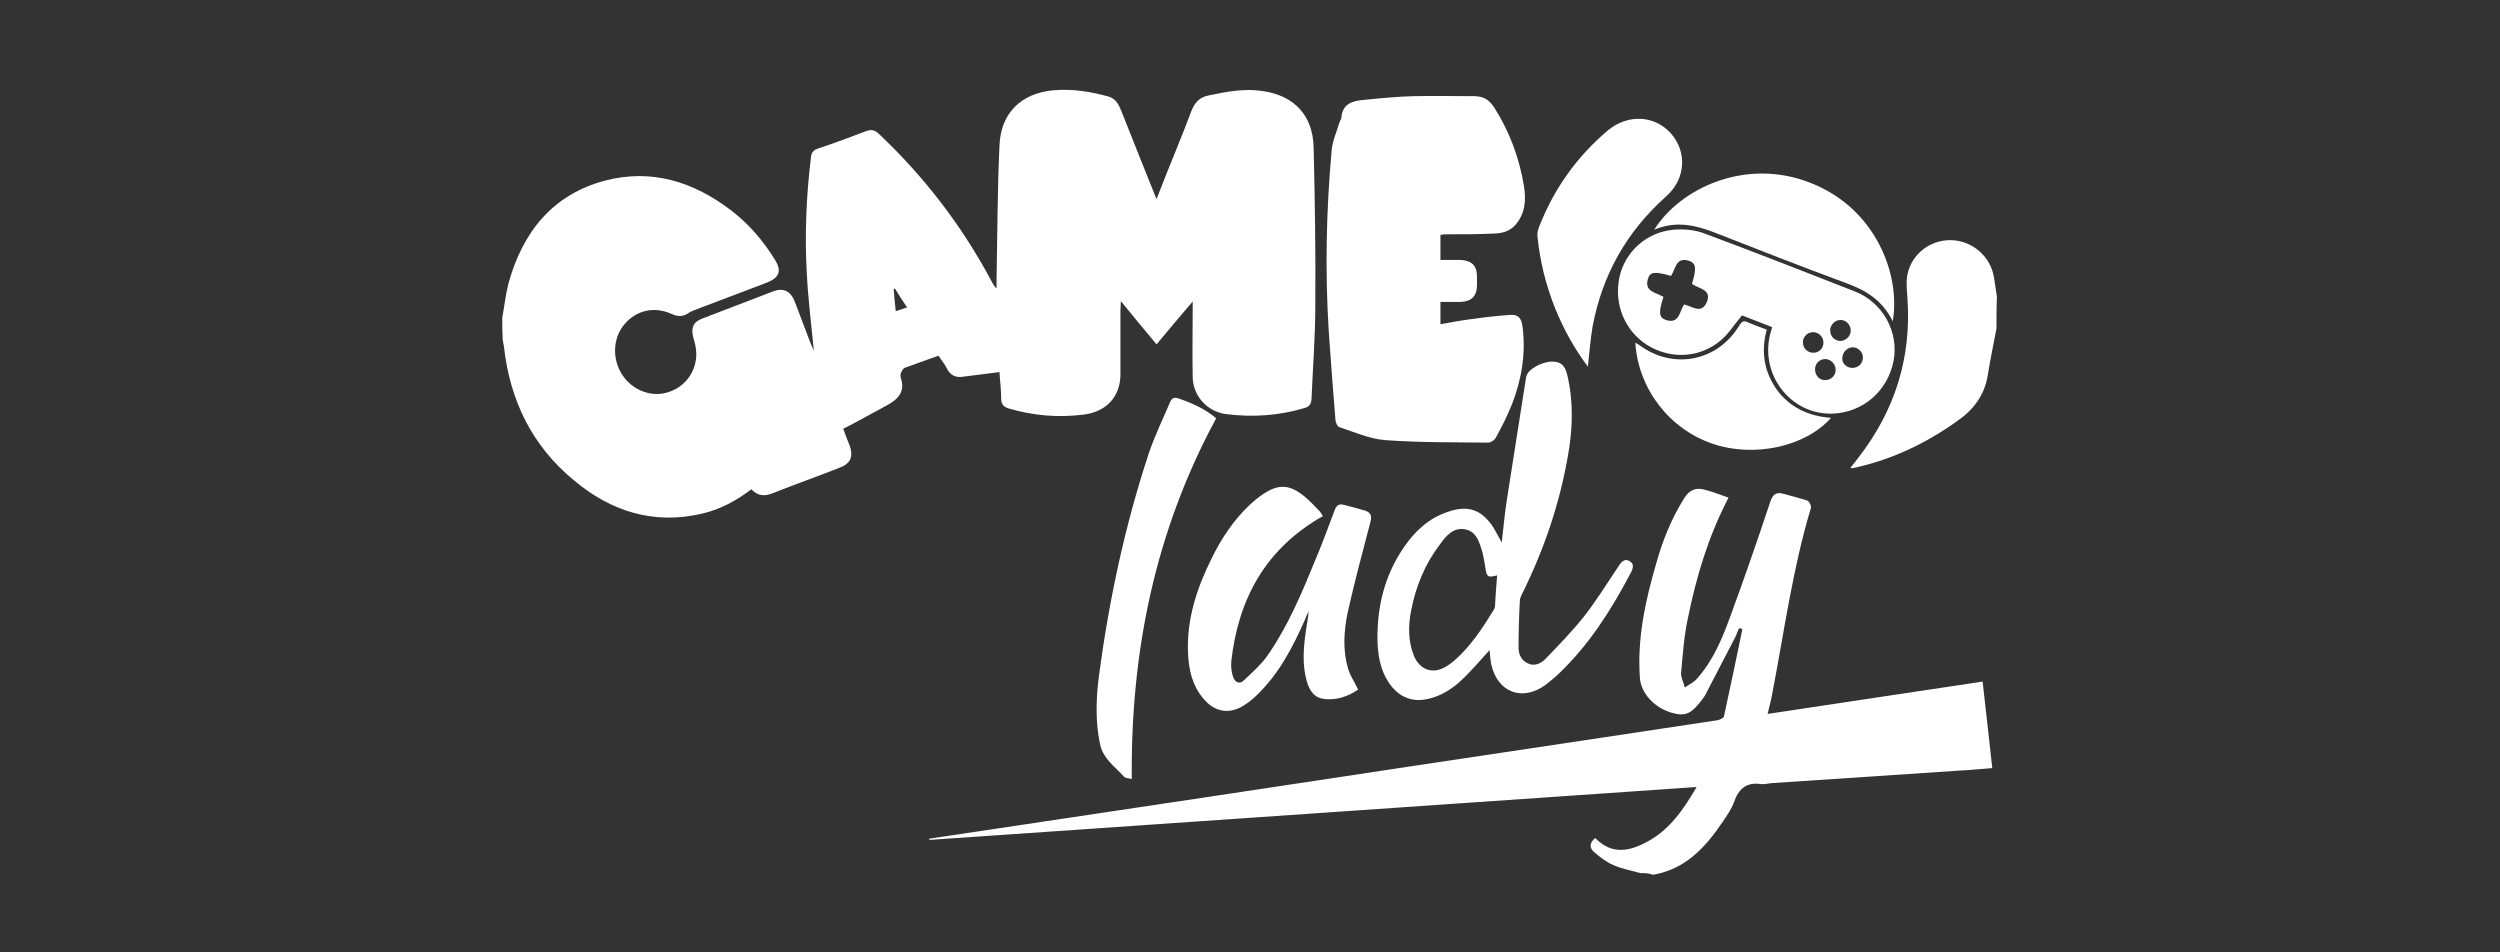
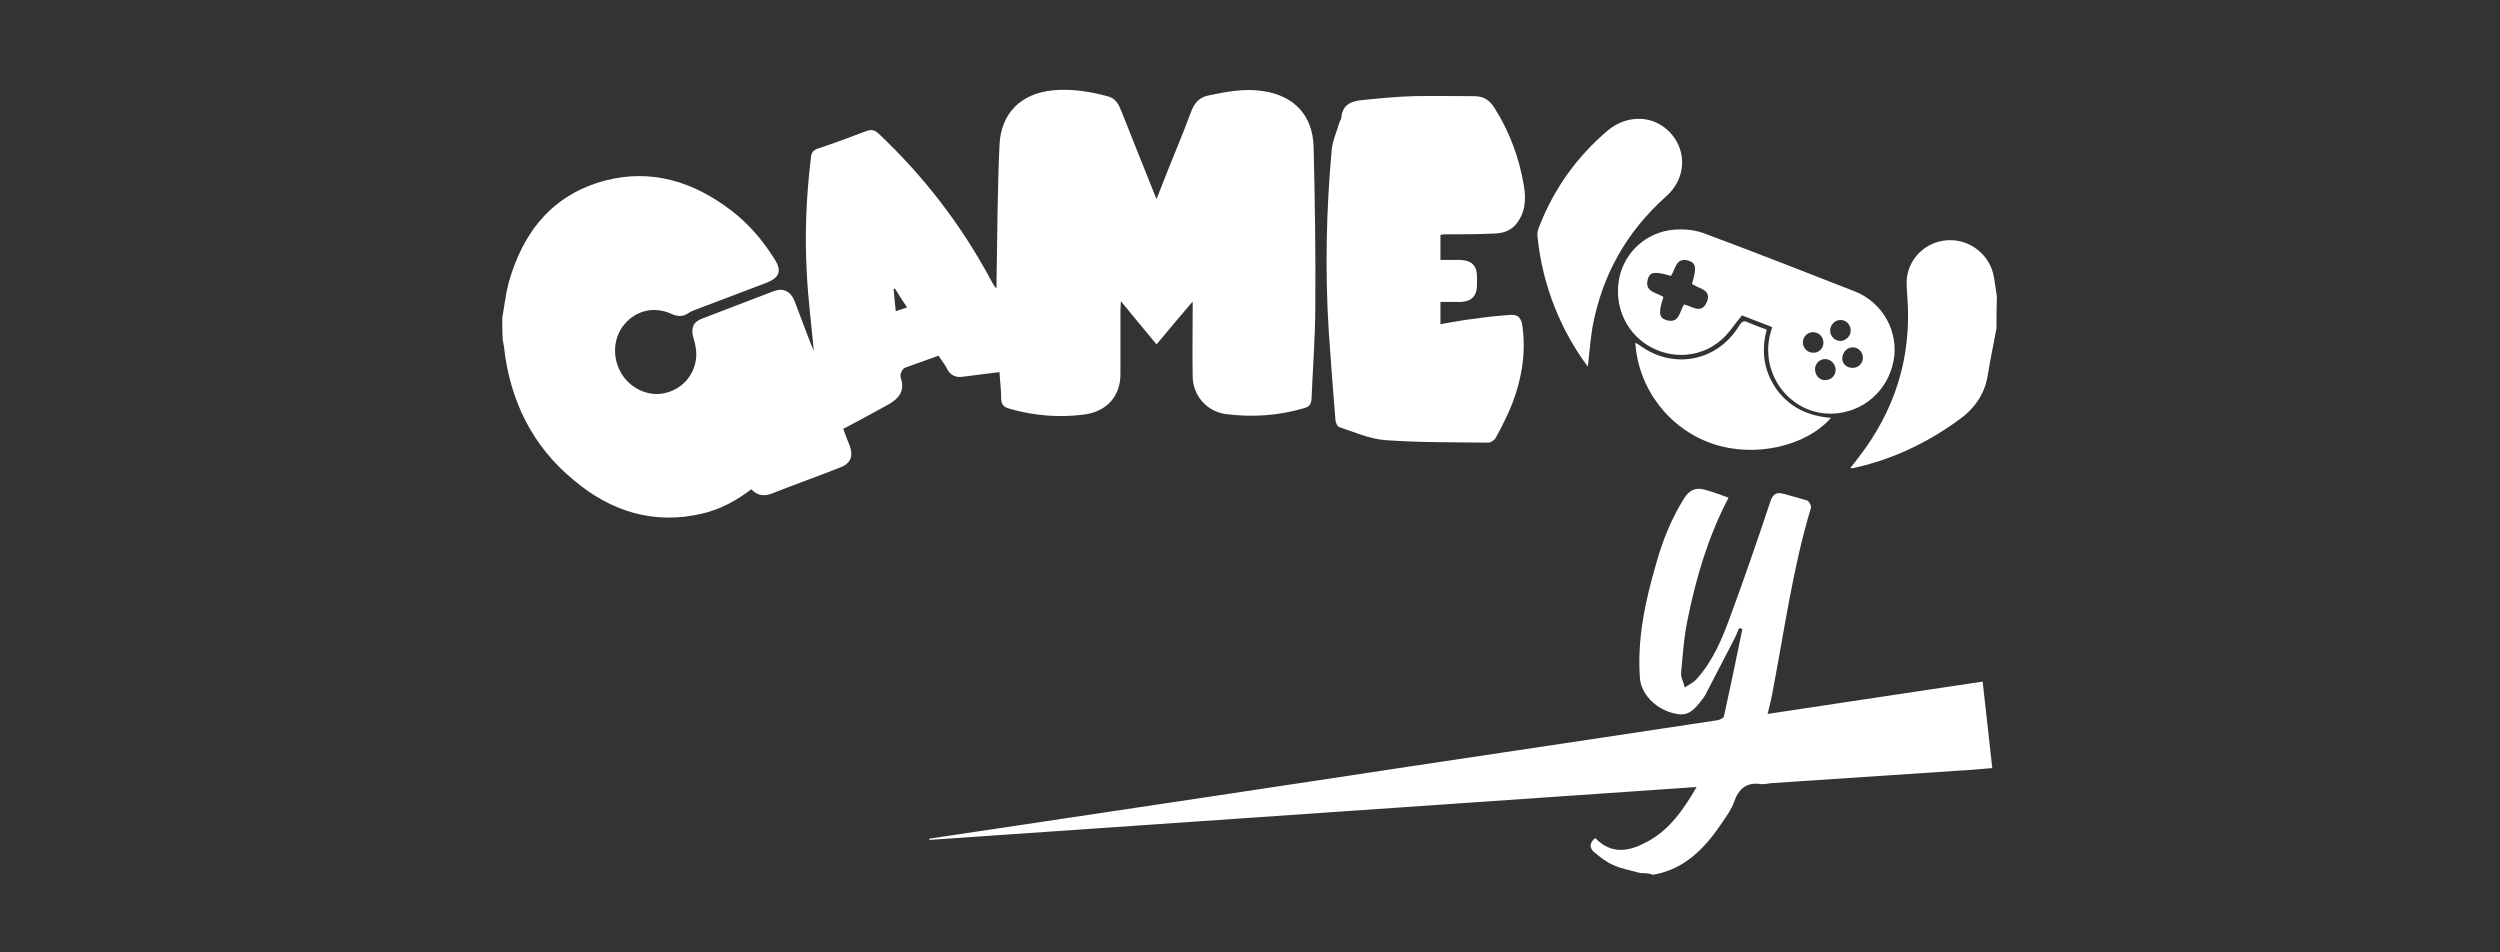
<svg xmlns="http://www.w3.org/2000/svg" version="1.1" id="レイヤー_1" x="0px" y="0px" viewBox="0 0 595.3 226.8" style="enable-background:new 0 0 595.3 226.8;" xml:space="preserve">
  <rect x="0" y="0" width="595.3" height="226.8" fill="#333333" stroke="none" />
  <style type="text/css"> .st0{fill:#FFFFFF;} </style>
  <g id="Sdv1Vm_00000057868722617299326540000001303061028576490640_">
    <g>
      <path class="st0" d="M119.6,75.7c0.5-2.8,0.8-5.6,1.5-8.3c3.4-12.2,10.5-21.1,23-24.4c11.1-2.9,21.1,0.3,30,7.1 c4.2,3.2,7.6,7.2,10.4,11.7c1.7,2.7,1.1,4.3-1.9,5.5c-5.5,2.1-11,4.2-16.6,6.3c-0.7,0.3-1.4,0.5-2,0.9c-1.4,1-2.7,0.9-4.2,0.2 c-4.1-1.8-8.3-0.8-11.1,2.5s-3,8.3-0.5,12.1c2.3,3.5,6.7,5.3,10.5,4.2c4.2-1.1,7.1-4.8,7.1-9.2c0-1.3-0.3-2.6-0.7-3.9 c-0.6-2.2-0.1-3.7,2-4.5c5.7-2.2,11.5-4.4,17.2-6.6c2.3-0.8,4,0.1,4.9,2.4c1.3,3.3,2.5,6.7,3.8,10c0.3,0.7,0.6,1.3,0.8,1.9 c-0.6-6.3-1.4-12.5-1.7-18.8c-0.5-9.1-0.1-18.2,1-27.3c0.1-1.1,0.5-1.7,1.6-2.1c3.9-1.3,7.7-2.7,11.6-4.2c1.2-0.4,1.9-0.3,2.9,0.6 c10.7,10.1,19.6,21.6,26.6,34.6c0.3,0.6,0.7,1.3,1.1,1.9c0,0.1,0.2,0.1,0.4,0.3c0-0.7,0-1.4,0-2c0.2-10.7,0.2-21.4,0.7-32 c0.3-7.7,5.2-12.4,12.8-13.1c4.5-0.4,8.9,0.3,13.2,1.5c1.7,0.5,2.4,1.9,3,3.4c2.5,6.3,5,12.6,7.5,18.8c0.2,0.6,0.5,1.2,0.9,2.2 c1.8-4.6,3.4-8.7,5.1-12.8c1.1-2.7,2.2-5.5,3.2-8.2c0.8-2,2-3.3,4.2-3.7c4.3-0.9,8.6-1.7,12.9-1c7.4,1.1,11.8,5.8,12,13.3 c0.3,12.6,0.5,25.2,0.4,37.8c0,7.4-0.6,14.8-0.9,22.2c-0.1,1.3-0.6,1.9-1.8,2.2c-6.1,1.8-12.3,2.2-18.6,1.4 c-4.5-0.6-7.9-4.4-7.9-9c-0.1-5.2,0-10.4,0-15.6c0-0.6,0-1.2,0-2.2c-3,3.5-5.7,6.7-8.6,10.2c-2.9-3.5-5.6-6.7-8.5-10.3 c0,0.9-0.1,1.5-0.1,2.2c0,5.1,0,10.1,0,15.2c0,5.3-3.3,8.9-8.6,9.6c-6.1,0.8-12,0.3-17.9-1.4c-1.3-0.4-1.9-1-1.9-2.4 c0-2.2-0.3-4.3-0.4-6.3c-2.9,0.4-5.8,0.7-8.7,1.1c-1.8,0.3-3.1-0.4-3.9-2.1c-0.5-1-1.3-1.9-1.9-2.9c-2.8,1-5.4,1.9-8.1,2.9 c-0.4,0.2-0.7,0.8-0.9,1.3c-0.1,0.3-0.1,0.7,0,1.1c1.1,3.2-0.6,5-3.1,6.4c-3.5,1.9-6.9,3.8-10.6,5.7c0.4,1.2,1,2.7,1.6,4.2 c0.8,2.4,0.1,4.1-2.3,5c-5.3,2.1-10.7,4-16,6.1c-1.9,0.8-3.6,0.8-5.2-0.9c-3.5,2.7-7.4,4.8-11.7,5.8c-11.5,2.7-21.7-0.5-30.5-7.9 c-10-8.2-15.3-19.1-16.7-31.9c-0.1-0.5-0.2-1-0.3-1.6C119.6,79.3,119.6,77.5,119.6,75.7z M213.3,74.1c1-0.3,1.7-0.6,2.7-0.9 c-1.1-1.6-2-3-2.9-4.5c-0.1,0-0.2,0.1-0.3,0.1C212.9,70.5,213.1,72.2,213.3,74.1z" />
      <path class="st0" d="M390.6,207.9c-2.1-0.6-4.4-1-6.4-1.9c-1.7-0.7-3.2-1.9-4.6-3.1c-1.3-1.1-1-2.3,0.2-3.3c0.1,0,0.2,0,0.2,0.1 c3.9,3.9,8.1,3,12.3,0.7c5.2-2.8,8.5-7.5,11.7-13c-61.2,4.2-121.9,8.4-182.7,12.6c0-0.1,0-0.2,0-0.3c7.4-1.1,14.8-2.2,22.1-3.3 c14.9-2.2,29.8-4.5,44.7-6.7c15.7-2.4,31.4-4.7,47-7.1c15.6-2.3,31.1-4.7,46.7-7c9.1-1.4,18.1-2.7,27.2-4.1 c0.5-0.1,1.4-0.5,1.5-0.9c1.5-6.9,3-13.9,4.4-20.8c-0.3-0.1-0.5-0.2-0.8-0.2c-0.4,0.9-0.7,1.8-1.2,2.7c-2.3,4.4-4.6,8.9-6.9,13.3 c-0.1,0.2-0.3,0.4-0.4,0.6c-2.8,3.8-4.2,4.5-7.6,3.5c-4.1-1.2-7.2-4.6-7.5-8.2c-0.7-9.4,1.3-18.5,3.9-27.4 c1.5-5.4,3.6-10.6,6.6-15.4c1.2-2,2.8-2.7,4.9-2.1c1.9,0.5,3.7,1.2,5.7,1.9c-4.9,9.4-7.7,19-9.7,28.8c-0.9,4.2-1.2,8.6-1.6,12.9 c-0.1,1.1,0.6,2.3,0.9,3.5c1-0.7,2.1-1.2,2.8-2c3.8-4.2,6-9.4,7.9-14.6c3.4-9.2,6.6-18.5,9.7-27.8c0.6-1.7,1.5-2.2,3.1-1.7 c1.9,0.5,3.8,1,5.7,1.6c0.4,0.2,1,1.3,0.8,1.8c-4.3,14.3-6.3,29.1-9.1,43.7c-0.3,1.7-0.7,3.3-1.2,5.3c17.1-2.6,34-5.1,51.2-7.7 c0.8,6.8,1.5,13.6,2.3,20.6c-2.8,0.2-5.4,0.5-8,0.6c-14.9,1-29.9,2-44.8,3c-0.8,0.1-1.6,0.3-2.3,0.2c-3.4-0.5-5.3,1.1-6.4,4.3 c-0.6,1.7-1.7,3.2-2.7,4.7c-4.1,6.1-8.9,11.3-16.6,12.6C392.6,207.9,391.6,207.9,390.6,207.9z" />
      <path class="st0" d="M475.4,78.2c-0.7,3.8-1.5,7.5-2.1,11.3c-0.8,4.7-3.4,8.1-7.3,10.8c-7.3,5.2-15.2,9-24,11 c-0.3,0.1-0.6,0.1-0.9,0.2c-0.1,0-0.2,0-0.5-0.1c0.7-0.8,1.3-1.6,1.9-2.4c8.7-11.2,12.7-23.8,11.7-38c-0.1-1.3-0.2-2.5-0.2-3.8 c0.1-5.4,4.4-9.7,9.8-10c5.3-0.3,10.1,3.5,11,8.8c0.2,1.5,0.5,3.1,0.7,4.6C475.4,73.1,475.4,75.7,475.4,78.2z" />
      <path class="st0" d="M343,55.9c0,2,0,3.9,0,6c1.6,0,3.1,0,4.7,0c2.7,0.1,4,1.3,4,4c0,0.7,0,1.4,0,2.2c-0.1,2.5-1.4,3.7-3.9,3.8 c-1.6,0-3.1,0-4.8,0c0,1.8,0,3.5,0,5.3c2.8-0.5,5.4-1,8.1-1.3c2.7-0.4,5.5-0.7,8.3-0.9c2-0.2,2.8,0.6,3.1,2.5 c0.9,6.4-0.1,12.6-2.4,18.6c-1.1,2.8-2.5,5.5-3.9,8.1c-0.3,0.6-1.2,1.2-1.8,1.2c-8.2-0.1-16.4,0-24.6-0.6 c-3.7-0.3-7.3-1.9-10.9-3.1c-0.4-0.1-0.9-1.1-0.9-1.7c-0.6-7-1.1-14.1-1.6-21.1c-0.9-14.4-0.6-28.8,0.7-43.2 c0.2-2.2,1.2-4.3,1.8-6.4c0.1-0.4,0.4-0.8,0.5-1.2c0.2-3.4,2.7-4.1,5.3-4.3c4-0.4,7.9-0.8,11.9-0.9c4.8-0.1,9.5,0,14.3,0 c2.2,0,3.6,0.7,4.9,2.7c3.7,5.8,6,12.1,7.1,18.8c0.5,3.2,0.3,6.4-2,9.1c-1.3,1.5-3,2-4.8,2.1c-4.1,0.2-8.2,0.2-12.3,0.2 C343.6,55.9,343.4,55.9,343,55.9z" />
-       <path class="st0" d="M354.7,154.8c-2,2.2-3.8,4.3-5.8,6.3c-2.3,2.3-4.8,4.2-8,5.1c-4.3,1.3-7.8,0-10.3-3.8c-2-3.1-2.5-6.5-2.6-10 c-0.1-8,1.7-15.4,6.3-22.1c2.6-3.8,5.9-6.9,10.4-8.4c4.8-1.7,8.1-0.6,10.9,3.7c0.6,1,1.2,2.1,2,3.6c0.4-3.6,0.7-6.9,1.2-10.1 c1.5-9.8,3.1-19.5,4.6-29.3c0.3-1.8,3.5-3.6,6.1-3.7c2,0,3.1,0.7,3.7,3.2c1.5,6.3,1.3,12.7,0.2,19c-2,11.6-5.7,22.5-10.9,33 c-0.3,0.6-0.6,1.2-0.6,1.9c-0.2,3.7-0.3,7.3-0.3,11c0,1.7,0.7,3.1,2.3,3.8c1.5,0.7,3,0,4-1c3.2-3.3,6.4-6.6,9.2-10.1 c2.9-3.7,5.4-7.7,8-11.6c0.7-1.1,1.5-2.5,2.9-1.7c1.5,0.8,0.6,2.3,0,3.4c-4.5,8.5-9.7,16.6-16.7,23.3c-1,1-2.2,1.9-3.3,2.8 c-5.5,4-11.4,1.8-12.9-4.9C354.9,157.2,354.8,156,354.7,154.8z M356.5,137c-2.2,0.6-2.5,0.4-2.8-1.8c-0.2-1.2-0.4-2.5-0.7-3.7 c-0.7-2.2-1.3-4.8-3.9-5.4c-2.9-0.7-4.7,1.4-6.2,3.5c-3.6,4.7-5.8,10.1-6.9,15.9c-0.7,3.6-0.7,7.2,0.7,10.7 c1.4,3.3,4.4,4.4,7.5,2.6c0.7-0.4,1.4-0.9,2.1-1.5c3.9-3.4,6.7-7.7,9.4-12.1c0.2-0.3,0.3-0.7,0.3-1 C356.1,141.8,356.3,139.5,356.5,137z" />
      <path class="st0" d="M422,77.9c-2.6-1-5.1-2-7.2-2.8c-1.8,2.1-3.1,4.3-5,5.9c-5,4.3-12,4.6-17.5,1.2c-5.4-3.4-8-9.7-6.7-16.1 c1.3-6.1,6.4-10.8,12.9-11.4c2.3-0.2,4.9,0,7.1,0.8c12.1,4.5,24.1,9.2,36.1,13.9c6.6,2.6,10.5,9.6,9.2,16.5 c-1.4,7.3-7.4,12.4-14.7,12.6c-9.8,0.2-17.1-9.2-14.7-18.9C421.7,79,421.8,78.5,422,77.9z M396.1,70.7c-1.2,3.7-1.1,4.9,0.6,5.5 c3.2,1,3.2-2,4.3-3.7c1.9,0.4,4,2.3,5.3-0.3c1.6-3.3-1.8-3.4-3.4-4.6c1.1-3.7,1-4.9-0.7-5.5c-3.2-1-3.2,2-4.3,3.6 c-3.8-1.1-5-1-5.5,0.7C391.5,69.5,394.3,69.6,396.1,70.7z M441.1,87.6c1.4,0,2.4-1,2.5-2.3c0.1-1.4-1.1-2.6-2.4-2.6 s-2.4,1.1-2.5,2.4C438.5,86.5,439.7,87.6,441.1,87.6z M434.7,90.5c1.4,0,2.5-1.2,2.4-2.6c-0.1-1.3-1.2-2.4-2.5-2.4 c-1.4,0-2.5,1.2-2.4,2.6C432.3,89.5,433.3,90.6,434.7,90.5z M440.7,78.7c0-1.4-1.2-2.6-2.5-2.5c-1.3,0-2.4,1.2-2.4,2.5 c0,1.4,1.1,2.5,2.5,2.5C439.6,81.1,440.7,80,440.7,78.7z M434.2,81.6c0-1.4-1.1-2.5-2.5-2.5c-1.3,0-2.4,1.1-2.4,2.4 c0,1.4,1.1,2.5,2.5,2.5C433.1,84,434.2,83,434.2,81.6z" />
-       <path class="st0" d="M315,122.9c-13.6,7.7-20.1,19.6-21.8,34.5c-0.1,1.2,0,2.6,0.4,3.7c0.4,1.3,1.5,2,2.6,0.9 c2.1-2,4.3-3.9,5.9-6.3c4.7-6.9,7.9-14.5,11-22.1c1.7-4,3.2-8.1,4.7-12.1c0.4-1.1,1-1.6,2.1-1.3c1.7,0.4,3.5,0.9,5.2,1.4 c1.4,0.5,1.6,1.3,1.2,2.8c-1.9,7.2-3.8,14.3-5.4,21.5c-0.9,4.4-1.2,8.9,0.1,13.3c0.5,1.7,1.5,3.1,2.4,5c-2.2,1.5-5.1,2.7-8.3,2.2 c-2.2-0.3-3.3-2-3.9-4.1c-1.2-4.1-0.8-8.2-0.2-12.4c0.2-1.4,0.5-2.8,0.6-4.3c-0.3,0.6-0.6,1.2-0.8,1.8c-2.9,6.6-6.2,13-11.5,18.1 c-0.9,0.9-1.9,1.7-3,2.4c-3.5,2.3-7.1,1.7-9.8-1.6c-2.6-3.1-3.4-6.7-3.6-10.6c-0.4-8.2,2.1-15.7,5.7-22.9c2.3-4.7,5.2-9,9-12.6 c6.8-6.2,10.1-5.5,16.2,1.1C314.5,121.9,314.8,122.6,315,122.9z" />
      <path class="st0" d="M378.1,87.3c-3.3-4.4-5.8-9-7.8-13.9c-2.2-5.5-3.6-11.2-4.2-17.1c-0.1-0.7,0.1-1.6,0.4-2.3 c3.5-9,8.9-16.6,16.3-22.9c4.8-4,11.2-3.7,15.1,0.7s3.5,10.9-1.2,15c-9.4,8.4-15.2,18.7-17.5,31.1 C378.7,80.9,378.5,83.9,378.1,87.3z" />
-       <path class="st0" d="M450.7,76.5c-2.5-5.1-6.6-7.5-11.4-9.2c-10.3-3.8-20.5-7.8-30.7-11.8c-4.8-1.9-9.5-3-14.7-0.8 c6.2-9.9,21.8-17.2,37.1-11.2C446.8,49.6,452.6,65.6,450.7,76.5z" />
-       <path class="st0" d="M269.5,185.5c-0.5-0.2-1.5-0.1-1.9-0.6c-2.1-2.4-5-4.2-5.7-7.9c-1.1-5.4-0.9-10.8-0.2-16.2 c2.4-18,6.2-35.8,11.9-53c1.4-4.1,3.3-8,5-12c0.4-1,1-1.3,2.1-0.9c3.2,1.1,6.3,2.5,8.9,4.7C275.1,126.4,269.2,155.1,269.5,185.5z" />
      <path class="st0" d="M436,99.5c-6.1,6.9-18.3,9.5-28.1,6.2c-10.4-3.5-17.8-13.1-18.5-24.1c0.4,0.2,0.7,0.4,1,0.6 c8,5.9,18.5,3.9,23.7-4.6c0.6-1,1.1-1.4,2.2-0.8c1.4,0.6,2.8,1.1,4.4,1.7c-1.4,5.1-0.7,9.9,2.4,14.3C426.2,97,430.6,99.1,436,99.5 z" />
    </g>
  </g>
</svg>